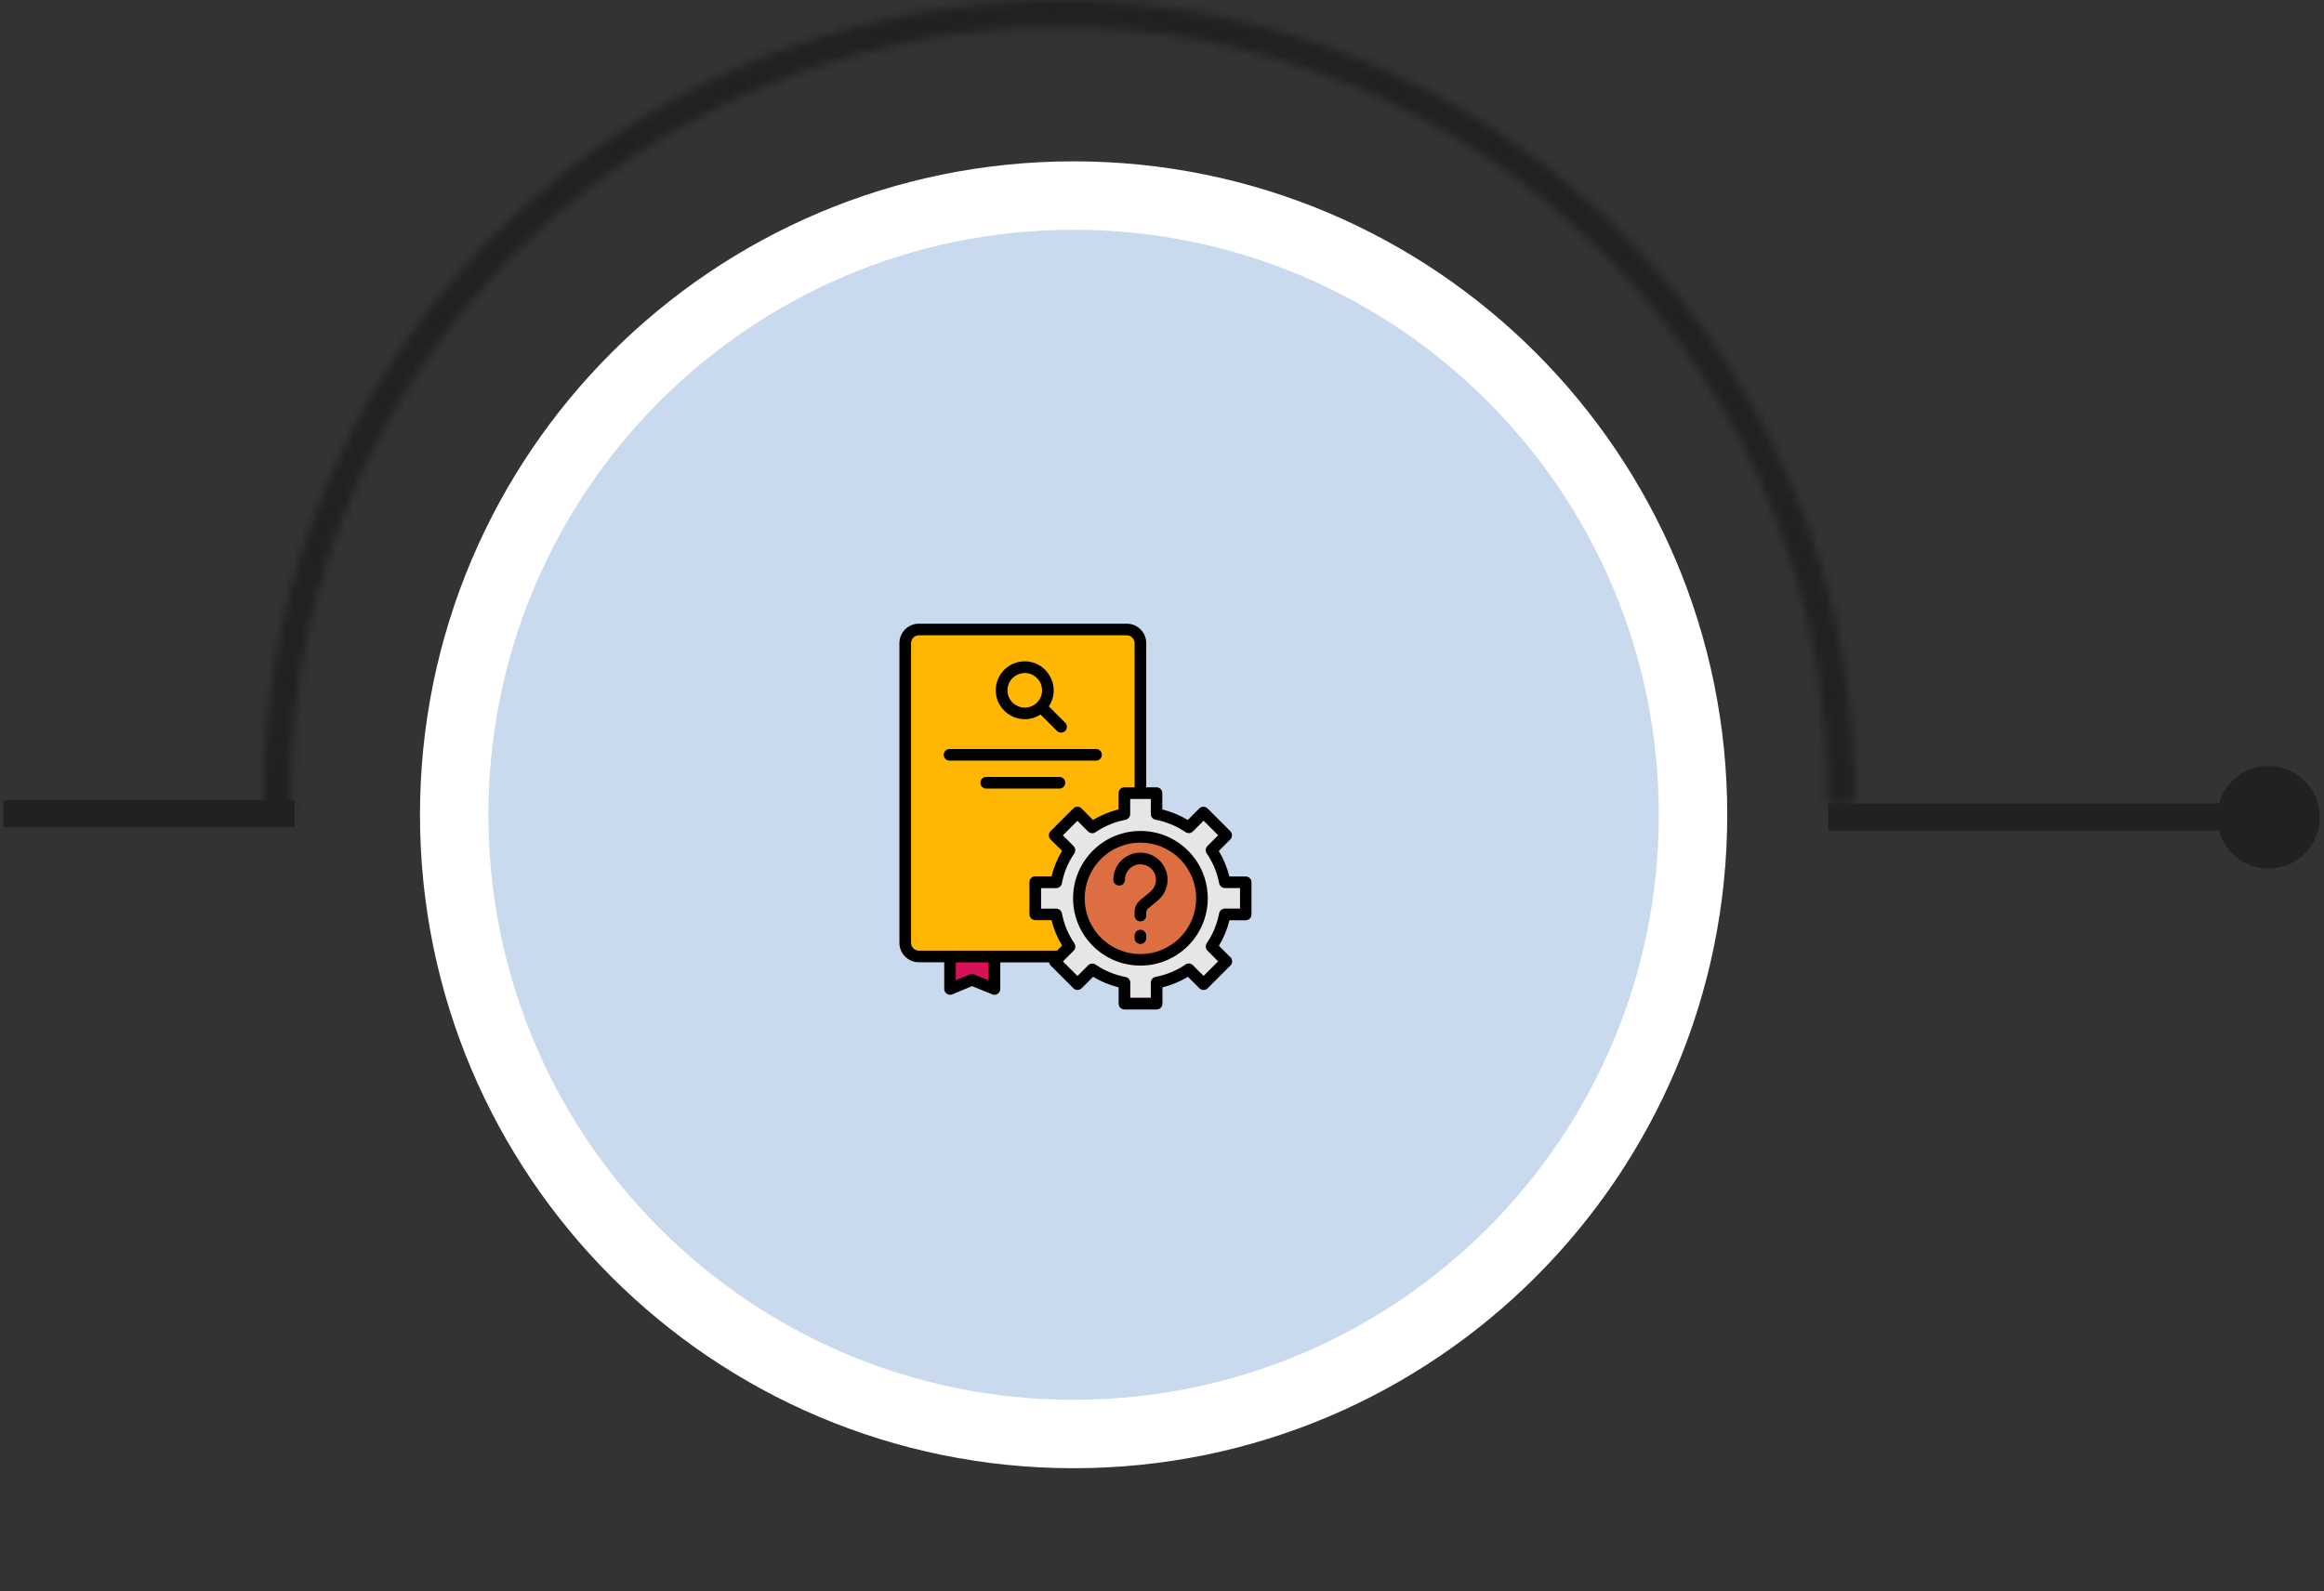
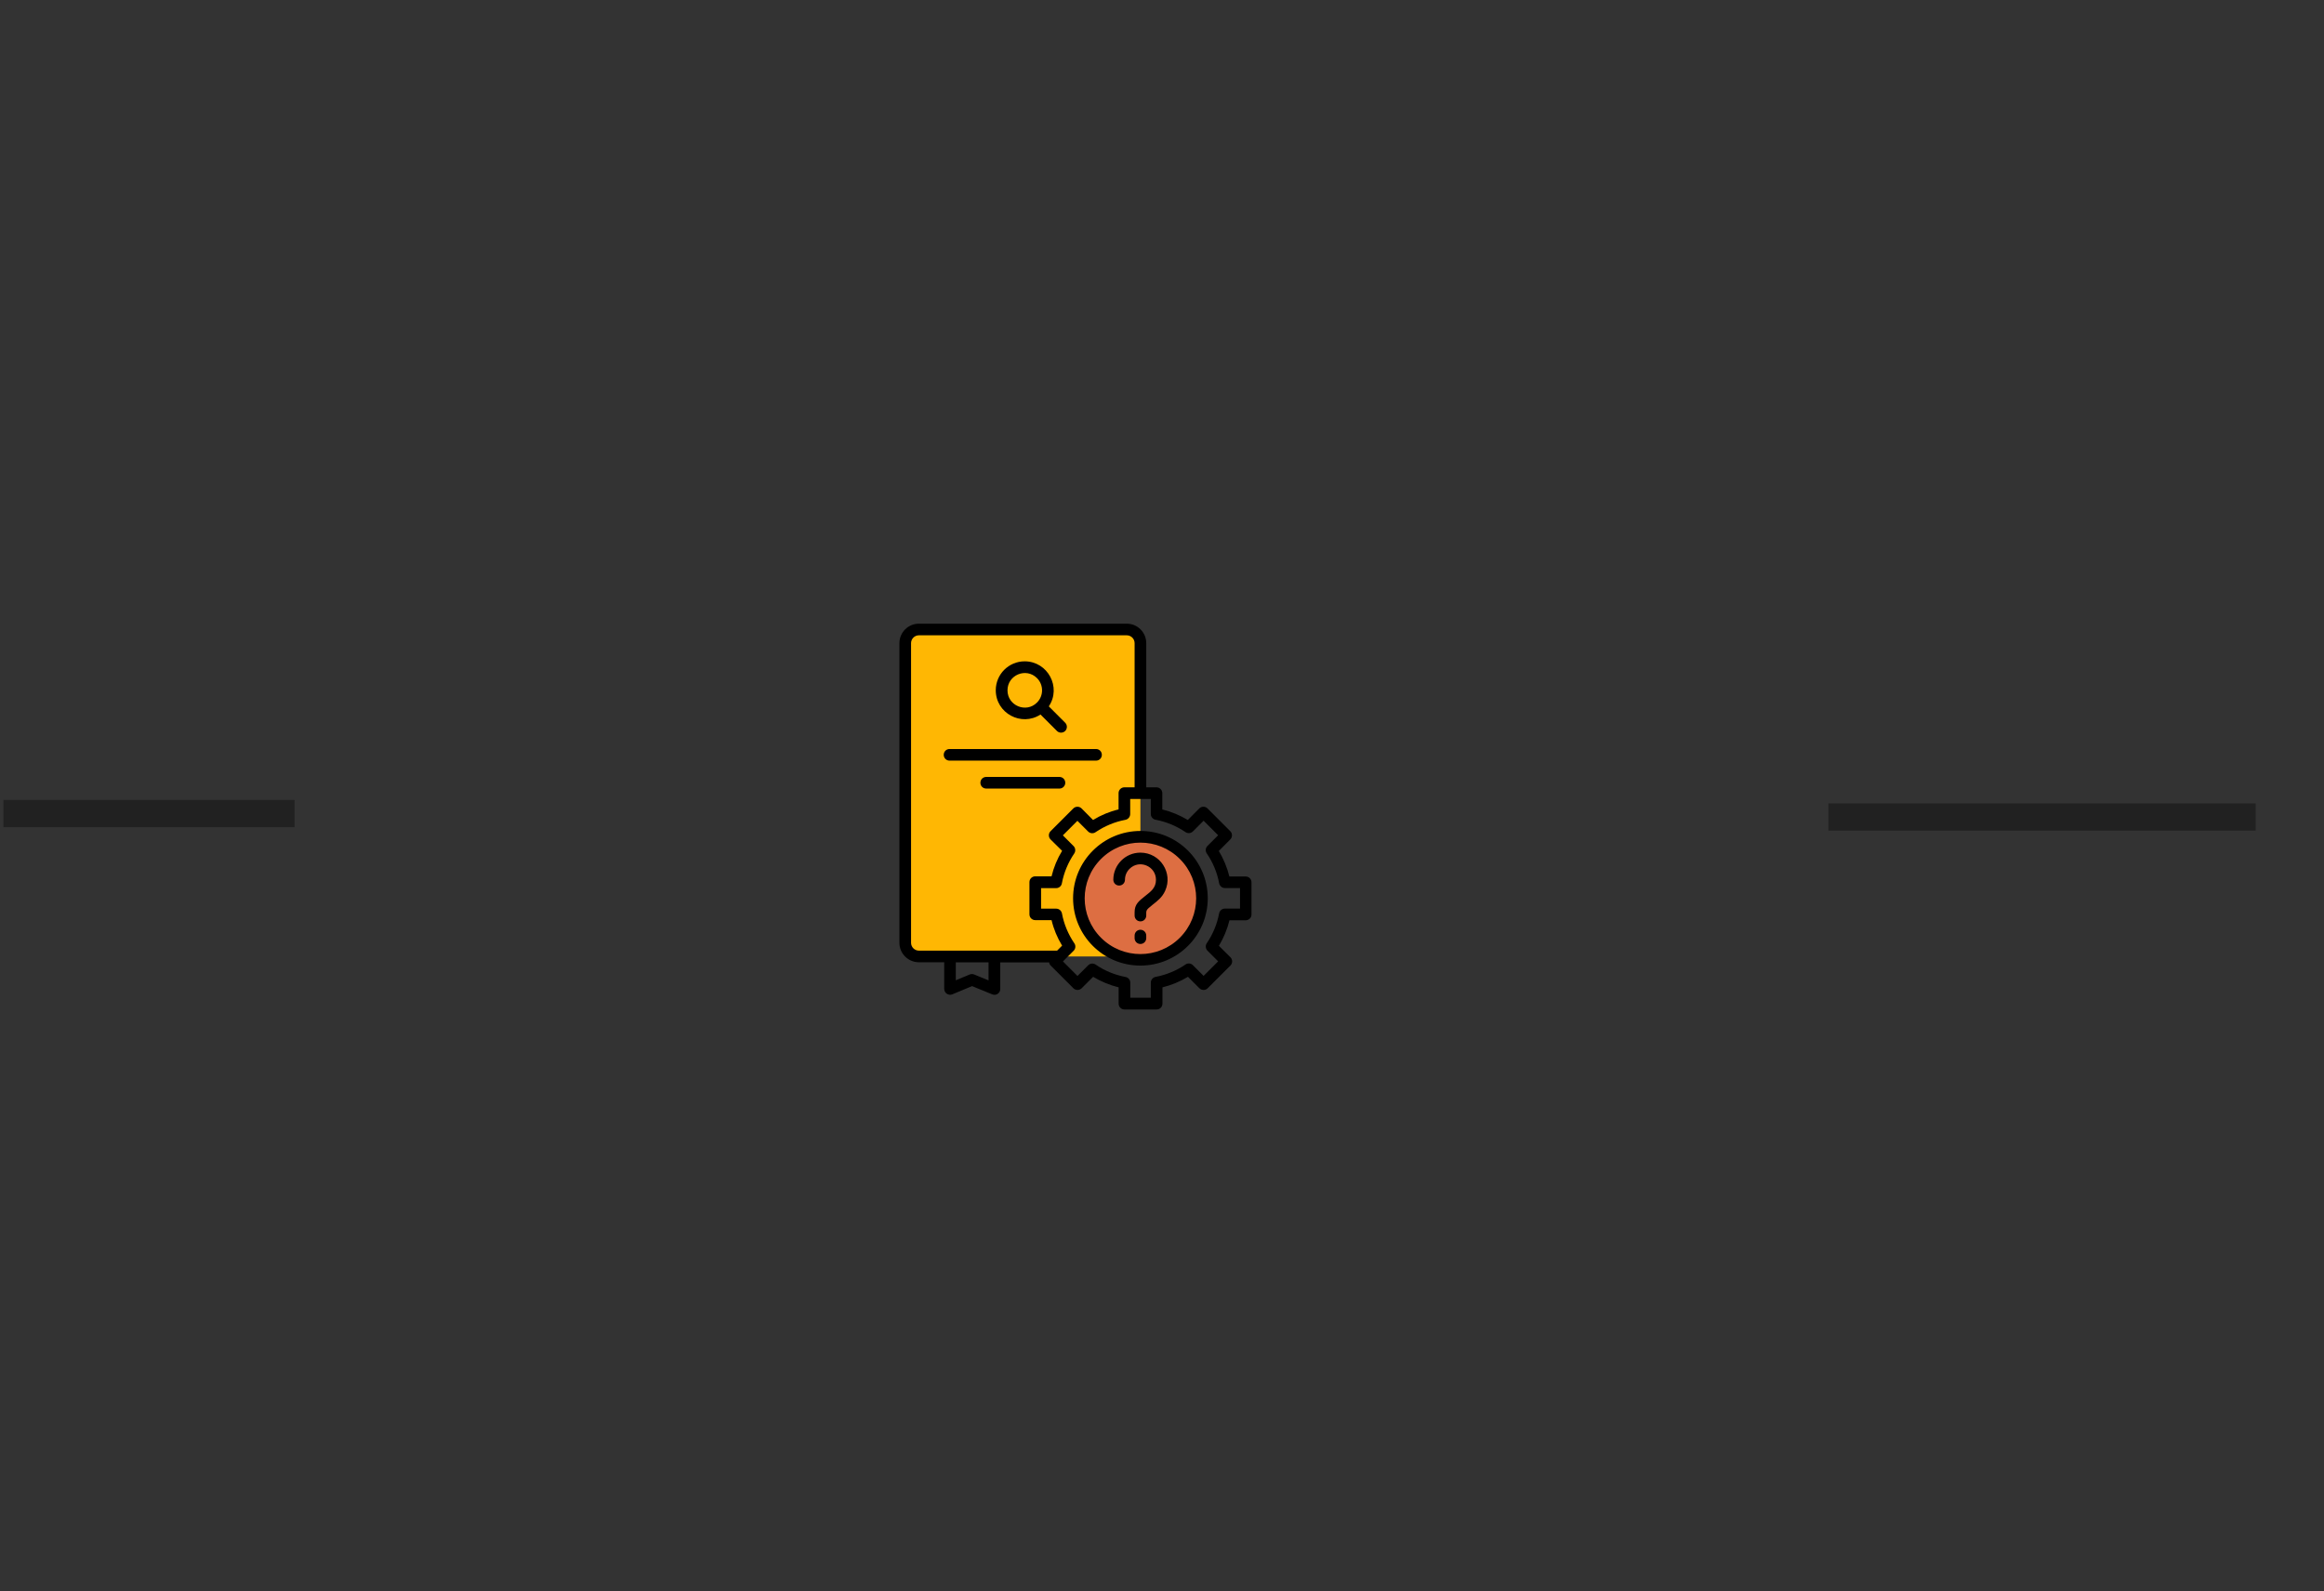
<svg xmlns="http://www.w3.org/2000/svg" width="273" height="187" viewBox="0 0 273 187" fill="none">
  <rect x="0" y="0" width="273" height="187" fill="#333333" stroke="none" />
-   <path d="M126.117 22.979C166.302 22.979 198.879 55.555 198.879 95.74C198.879 135.925 166.302 168.502 126.117 168.502C85.933 168.501 53.356 135.925 53.356 95.74C53.356 55.555 85.933 22.979 126.117 22.979Z" fill="#C9D9EE" stroke="white" stroke-width="8.042" />
  <path fill-rule="evenodd" clip-rule="evenodd" d="M132.364 73.969H107.94C107.061 73.969 106.338 74.691 106.338 75.57V110.785C106.338 111.664 107.061 112.387 107.94 112.387H132.364C133.243 112.387 133.965 111.664 133.965 110.785V75.57C133.965 74.691 133.243 73.969 132.364 73.969Z" fill="#FFB703" />
-   <path fill-rule="evenodd" clip-rule="evenodd" d="M111.592 112.387H116.797V116.215L114.17 115.141L111.592 116.215V112.387Z" fill="#D81159" />
-   <path fill-rule="evenodd" clip-rule="evenodd" d="M132.081 93.197H135.86V95.658C137.237 95.922 138.516 96.459 139.629 97.221L141.368 95.482L144.043 98.158L142.295 99.897C143.057 101.02 143.604 102.289 143.858 103.666H146.319V107.445H143.858C143.594 108.822 143.057 110.102 142.295 111.215L144.034 112.953L141.368 115.629L139.629 113.891C138.516 114.652 137.237 115.189 135.86 115.453V117.914H132.081V115.453C130.704 115.189 129.424 114.652 128.311 113.891L126.563 115.629L123.887 112.953L125.625 111.215C124.864 110.092 124.317 108.822 124.063 107.445H121.602V103.666H124.063C124.327 102.289 124.864 101.01 125.625 99.897L123.887 98.158L126.563 95.482L128.301 97.221C129.415 96.459 130.694 95.922 132.071 95.658V93.197H132.081Z" fill="#E6E6E6" />
  <path fill-rule="evenodd" clip-rule="evenodd" d="M133.965 98.324C137.959 98.324 141.192 101.557 141.192 105.551C141.192 109.545 137.959 112.777 133.965 112.777C129.971 112.777 126.739 109.545 126.739 105.551C126.739 101.566 129.971 98.324 133.965 98.324Z" fill="#DD6E42" />
  <path d="M132.149 103.373C132.149 103.754 131.846 104.057 131.465 104.057C131.084 104.057 130.782 103.754 130.782 103.373C130.782 101.615 132.208 100.189 133.965 100.189C136.29 100.189 137.823 102.592 136.866 104.682C136.514 105.453 135.987 105.844 135.372 106.332C134.581 106.967 134.649 106.947 134.649 107.582C134.649 107.963 134.346 108.266 133.965 108.266C133.584 108.266 133.282 107.963 133.282 107.582V107.191C133.282 106.273 133.741 105.902 134.532 105.277C135.167 104.77 135.792 104.34 135.792 103.383C135.792 101.762 133.829 100.951 132.686 102.094C132.354 102.416 132.149 102.875 132.149 103.373ZM133.282 109.936C133.282 109.555 133.584 109.252 133.965 109.252C134.346 109.252 134.649 109.555 134.649 109.936V110.238C134.649 110.619 134.346 110.922 133.965 110.922C133.584 110.922 133.282 110.619 133.282 110.238V109.936ZM133.965 97.641C138.34 97.641 141.875 101.186 141.875 105.551C141.875 109.916 138.331 113.461 133.965 113.461C129.59 113.461 126.055 109.916 126.055 105.551C126.055 101.186 129.6 97.641 133.965 97.641ZM138.594 100.932C136.036 98.373 131.895 98.373 129.336 100.932C126.778 103.49 126.778 107.631 129.336 110.189C131.895 112.748 136.036 112.748 138.594 110.189C141.153 107.631 141.153 103.48 138.594 100.932ZM132.081 92.514H133.282V75.57C133.282 75.062 132.862 74.652 132.364 74.652H107.94C107.432 74.652 107.022 75.072 107.022 75.57V110.785C107.022 111.293 107.442 111.703 107.94 111.703H124.18L124.766 111.117C124.2 110.189 123.78 109.184 123.526 108.119H121.612C121.231 108.119 120.928 107.816 120.928 107.436V103.656C120.928 103.275 121.231 102.973 121.612 102.973H123.526C123.78 101.918 124.2 100.902 124.766 99.975L123.409 98.637C123.145 98.373 123.145 97.934 123.409 97.67L126.084 94.994C126.348 94.731 126.788 94.731 127.051 94.994L128.399 96.352C129.327 95.785 130.333 95.365 131.397 95.111V93.197C131.397 92.826 131.7 92.514 132.081 92.514ZM134.649 92.514H135.85C136.231 92.514 136.534 92.816 136.534 93.197V95.111C137.588 95.375 138.604 95.795 139.532 96.352L140.879 94.994C141.143 94.731 141.583 94.731 141.846 94.994L144.522 97.67C144.786 97.934 144.786 98.373 144.522 98.637L143.174 99.994C143.731 100.922 144.151 101.928 144.415 102.992H146.329C146.709 102.992 147.012 103.295 147.012 103.676V107.455C147.012 107.846 146.7 108.158 146.27 108.139H144.424C144.161 109.203 143.741 110.209 143.184 111.137L144.542 112.484C144.805 112.748 144.805 113.188 144.542 113.451L141.866 116.127C141.602 116.391 141.172 116.391 140.899 116.127L139.551 114.779C138.624 115.336 137.618 115.756 136.553 116.02V117.934C136.553 118.314 136.25 118.617 135.87 118.617H132.09C131.709 118.617 131.407 118.314 131.407 117.934V116.02C130.352 115.756 129.336 115.336 128.409 114.779L127.061 116.127C126.788 116.391 126.358 116.391 126.094 116.127L123.418 113.451C123.321 113.354 123.252 113.217 123.233 113.09H117.5V116.215C117.5 116.684 117.022 117.064 116.504 116.82L114.19 115.873L111.866 116.84C111.417 117.025 110.918 116.684 110.918 116.205V113.07H107.94C106.68 113.07 105.655 112.045 105.655 110.785V75.57C105.655 74.311 106.68 73.285 107.94 73.285H132.364C133.624 73.285 134.649 74.311 134.649 75.57V92.514ZM135.176 93.881H132.764V95.658C132.764 95.981 132.53 96.264 132.208 96.332C131.573 96.449 130.958 96.635 130.372 96.879C129.795 97.123 129.239 97.416 128.721 97.768C128.458 97.973 128.067 97.953 127.823 97.709L126.563 96.449L124.854 98.158L126.114 99.418C126.338 99.643 126.377 100.014 126.192 100.287C125.831 100.814 125.528 101.381 125.284 101.967C125.049 102.533 124.864 103.139 124.747 103.754C124.708 104.096 124.415 104.359 124.073 104.359H122.295V106.771H124.073C124.395 106.771 124.678 106.996 124.747 107.328C124.864 107.963 125.049 108.578 125.293 109.164C125.538 109.74 125.831 110.297 126.182 110.814C126.387 111.078 126.368 111.469 126.124 111.713L124.864 112.973L126.573 114.682L127.833 113.422C128.057 113.197 128.428 113.158 128.702 113.344C129.229 113.705 129.786 114.008 130.381 114.252C130.948 114.486 131.553 114.672 132.168 114.789C132.51 114.828 132.774 115.121 132.774 115.463V117.24H135.186V115.463C135.186 115.141 135.42 114.857 135.743 114.789C136.377 114.672 136.993 114.486 137.579 114.242C138.155 114.008 138.711 113.705 139.229 113.354C139.493 113.148 139.883 113.168 140.127 113.412L141.387 114.672L143.096 112.963L141.836 111.703C141.612 111.469 141.573 111.107 141.758 110.834C142.481 109.779 142.969 108.588 143.213 107.318C143.272 107.006 143.555 106.762 143.887 106.762H145.665V104.35H143.887C143.565 104.35 143.282 104.115 143.213 103.793C143.096 103.158 142.911 102.543 142.667 101.957C142.432 101.381 142.129 100.824 141.778 100.307C141.573 100.043 141.592 99.652 141.836 99.408L143.096 98.148L141.387 96.439L140.127 97.699C139.893 97.924 139.532 97.963 139.258 97.777C138.731 97.416 138.165 97.113 137.579 96.869C137.012 96.635 136.407 96.449 135.792 96.332C135.45 96.293 135.186 96 135.186 95.658V93.881H135.176ZM112.276 113.08V115.189L113.917 114.506C114.073 114.438 114.268 114.438 114.434 114.506L116.124 115.199V113.08H112.276ZM123.204 83.002L125.127 84.926C125.391 85.189 125.391 85.629 125.127 85.893C124.854 86.156 124.424 86.156 124.161 85.893L122.227 83.959C119.981 85.424 116.973 83.812 116.973 81.107C116.973 79.232 118.497 77.709 120.372 77.709C123.096 77.719 124.708 80.766 123.204 83.002ZM121.817 79.682C120.538 78.402 118.35 79.311 118.35 81.117C118.35 82.924 120.547 83.832 121.817 82.553C122.608 81.762 122.608 80.473 121.817 79.682ZM115.85 92.66C115.469 92.66 115.167 92.357 115.167 91.977C115.167 91.596 115.469 91.293 115.85 91.293H124.454C124.834 91.293 125.137 91.596 125.137 91.977C125.137 92.357 124.834 92.66 124.454 92.66H115.85ZM111.543 89.379C111.163 89.379 110.86 89.076 110.86 88.695C110.86 88.314 111.163 88.012 111.543 88.012H128.75C129.131 88.012 129.434 88.314 129.434 88.695C129.434 89.076 129.131 89.379 128.75 89.379H111.543Z" fill="black" />
  <mask id="path-7-inside-1_14_30469" fill="white">
-     <path d="M217.897 94.548C218.038 82.095 215.69 69.74 210.99 58.208C206.29 46.675 199.334 36.197 190.529 27.39C181.724 18.583 171.248 11.624 159.717 6.922C148.186 2.219 135.831 -0.132 123.378 0.006C110.925 0.144 98.626 2.768 87.201 7.725C75.777 12.682 65.458 19.872 56.851 28.872C48.243 37.872 41.52 48.501 37.078 60.135C32.635 71.769 30.561 84.173 30.978 96.62L34.196 96.512C33.793 84.494 35.795 72.517 40.085 61.284C44.375 50.05 50.866 39.787 59.177 31.097C67.488 22.407 77.452 15.465 88.483 10.679C99.514 5.893 111.39 3.358 123.414 3.225C135.438 3.092 147.367 5.362 158.501 9.903C169.636 14.444 179.751 21.163 188.252 29.667C196.754 38.17 203.471 48.287 208.009 59.422C212.547 70.558 214.814 82.488 214.678 94.512L217.897 94.548Z" />
-   </mask>
+     </mask>
  <path d="M217.897 94.548C218.038 82.095 215.69 69.74 210.99 58.208C206.29 46.675 199.334 36.197 190.529 27.39C181.724 18.583 171.248 11.624 159.717 6.922C148.186 2.219 135.831 -0.132 123.378 0.006C110.925 0.144 98.626 2.768 87.201 7.725C75.777 12.682 65.458 19.872 56.851 28.872C48.243 37.872 41.52 48.501 37.078 60.135C32.635 71.769 30.561 84.173 30.978 96.62L34.196 96.512C33.793 84.494 35.795 72.517 40.085 61.284C44.375 50.05 50.866 39.787 59.177 31.097C67.488 22.407 77.452 15.465 88.483 10.679C99.514 5.893 111.39 3.358 123.414 3.225C135.438 3.092 147.367 5.362 158.501 9.903C169.636 14.444 179.751 21.163 188.252 29.667C196.754 38.17 203.471 48.287 208.009 59.422C212.547 70.558 214.814 82.488 214.678 94.512L217.897 94.548Z" stroke="#212121" stroke-width="4.479" mask="url(#path-7-inside-1_14_30469)" />
  <path d="M2 95.6L33 95.6" stroke="#212121" stroke-width="3.2" stroke-linecap="square" />
  <path d="M216.377 96H263.377" stroke="#212121" stroke-width="3.2" stroke-linecap="square" />
-   <path d="M266.478 90C269.808 90 272.508 92.701 272.508 96.03C272.508 99.359 269.808 102.059 266.478 102.059C263.149 102.059 260.449 99.359 260.449 96.03C260.449 92.701 263.149 90 266.478 90Z" fill="#212121" />
</svg>